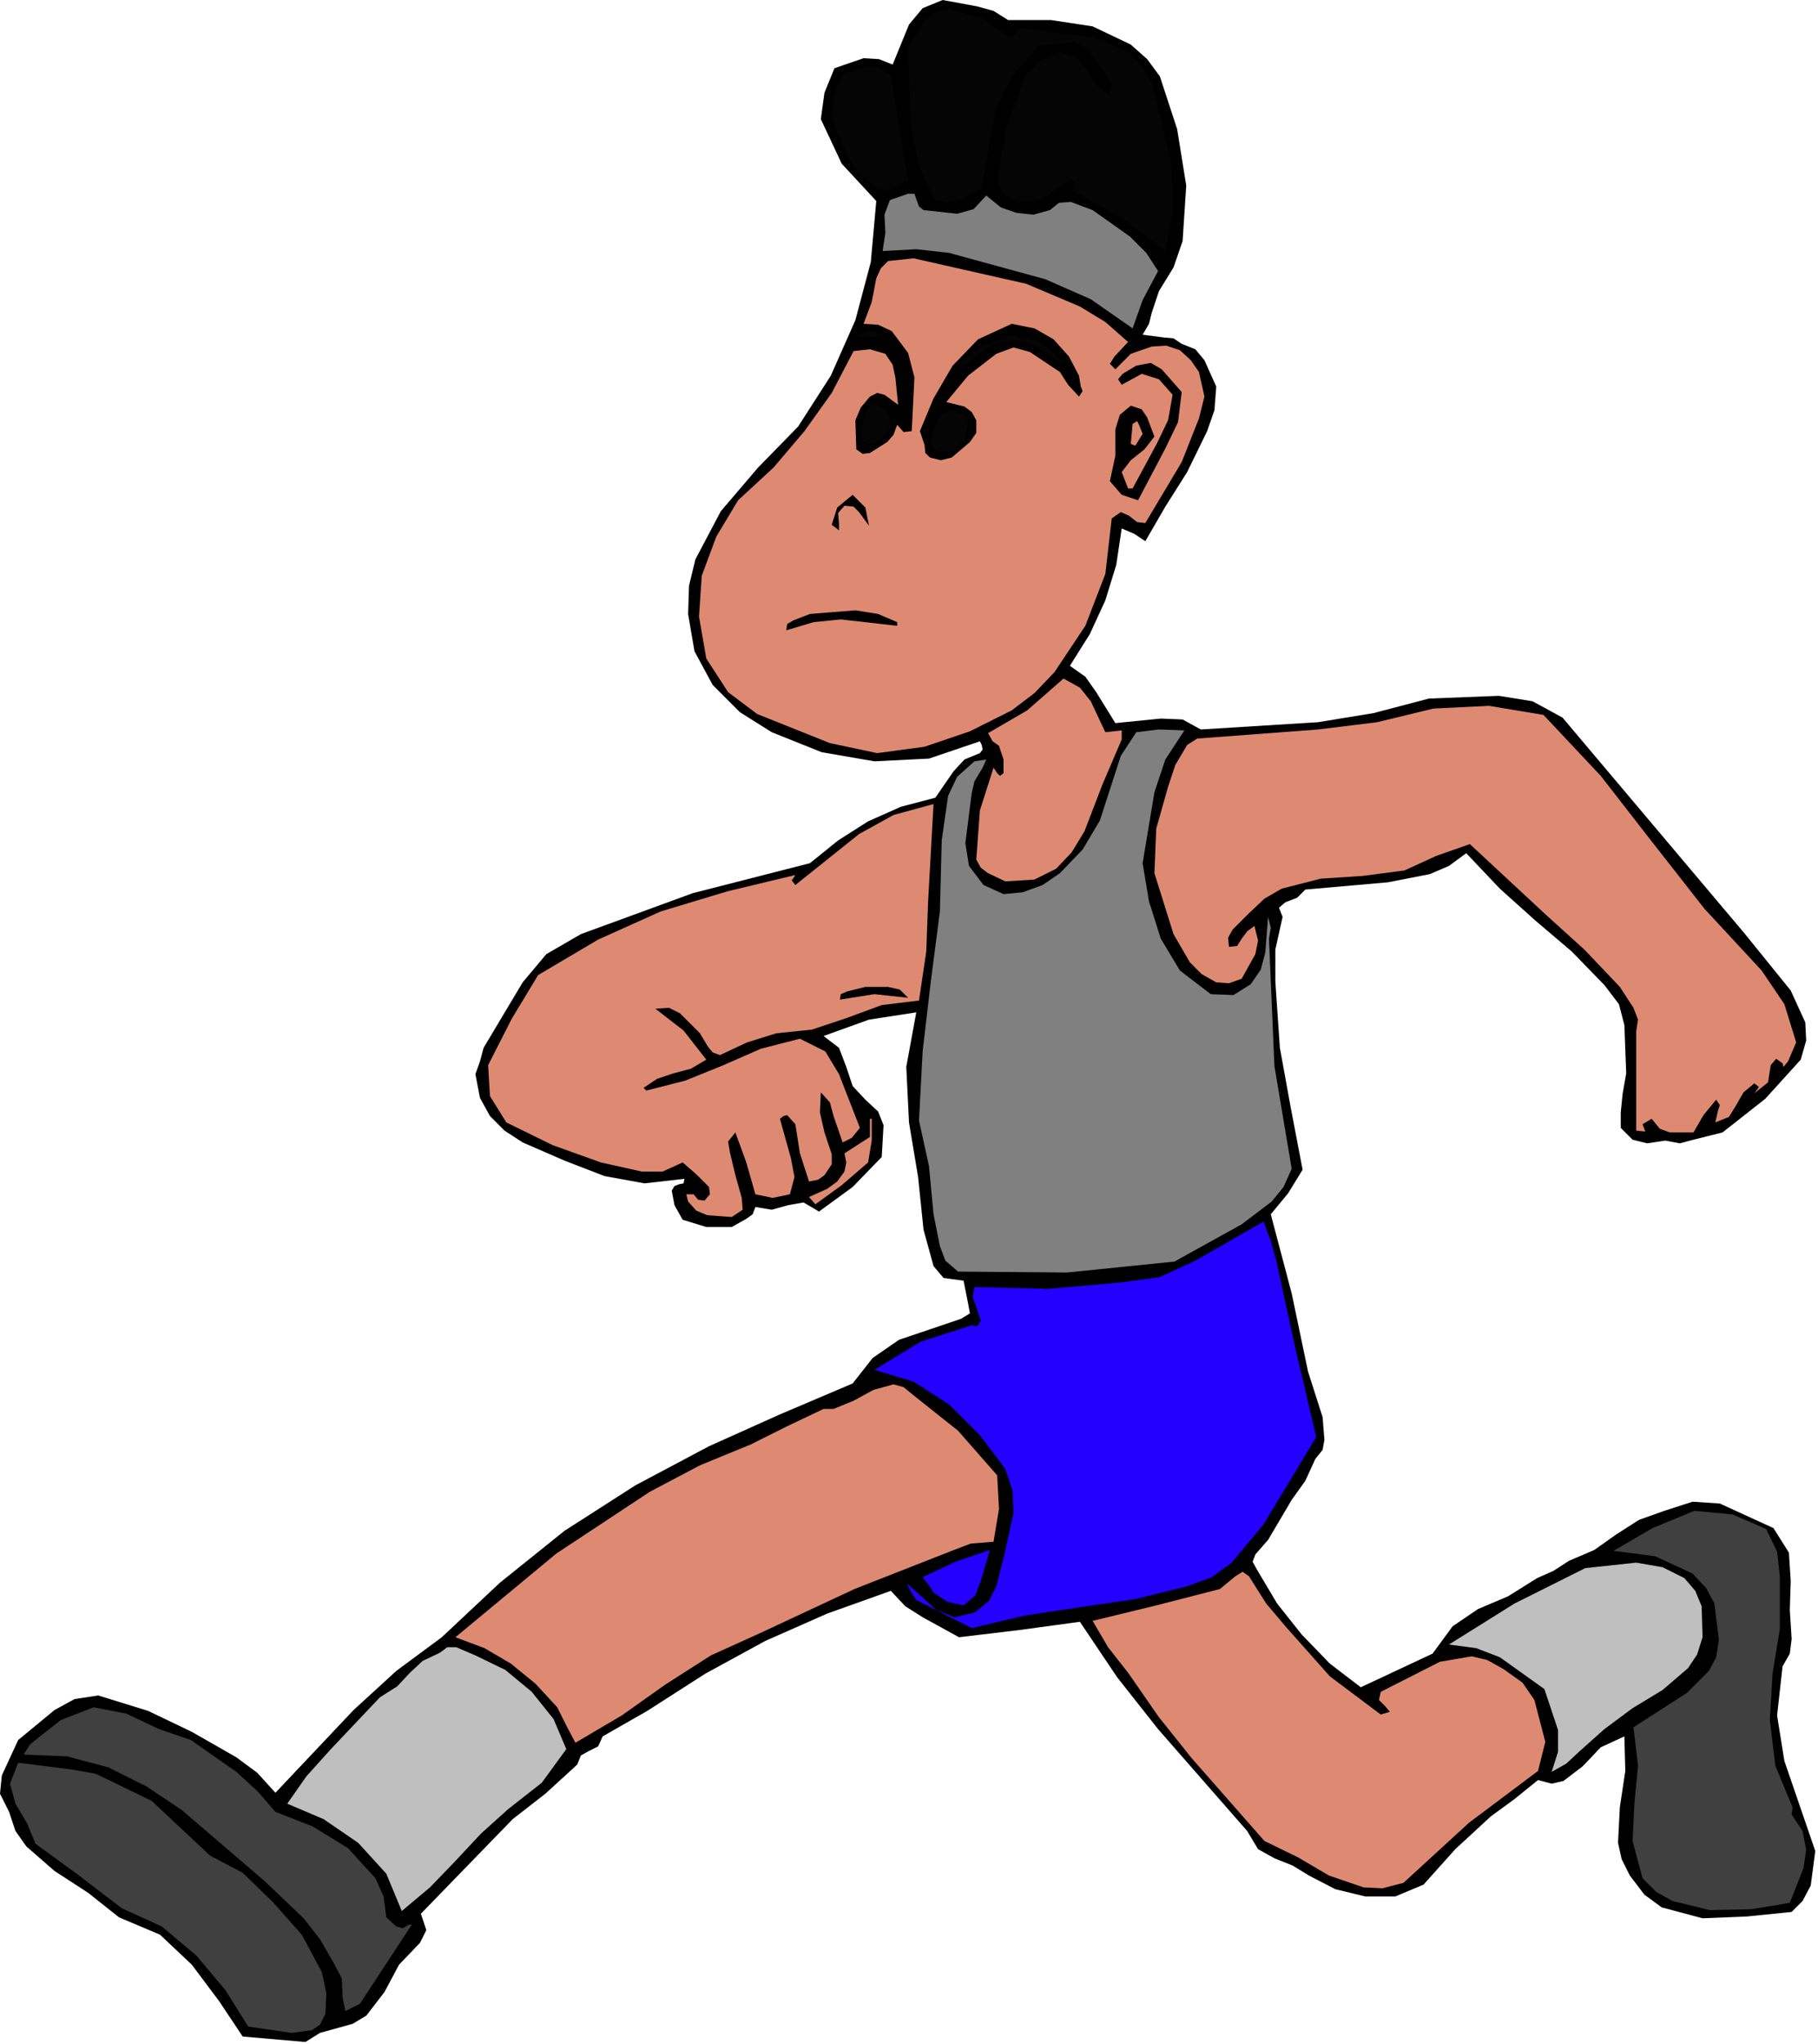
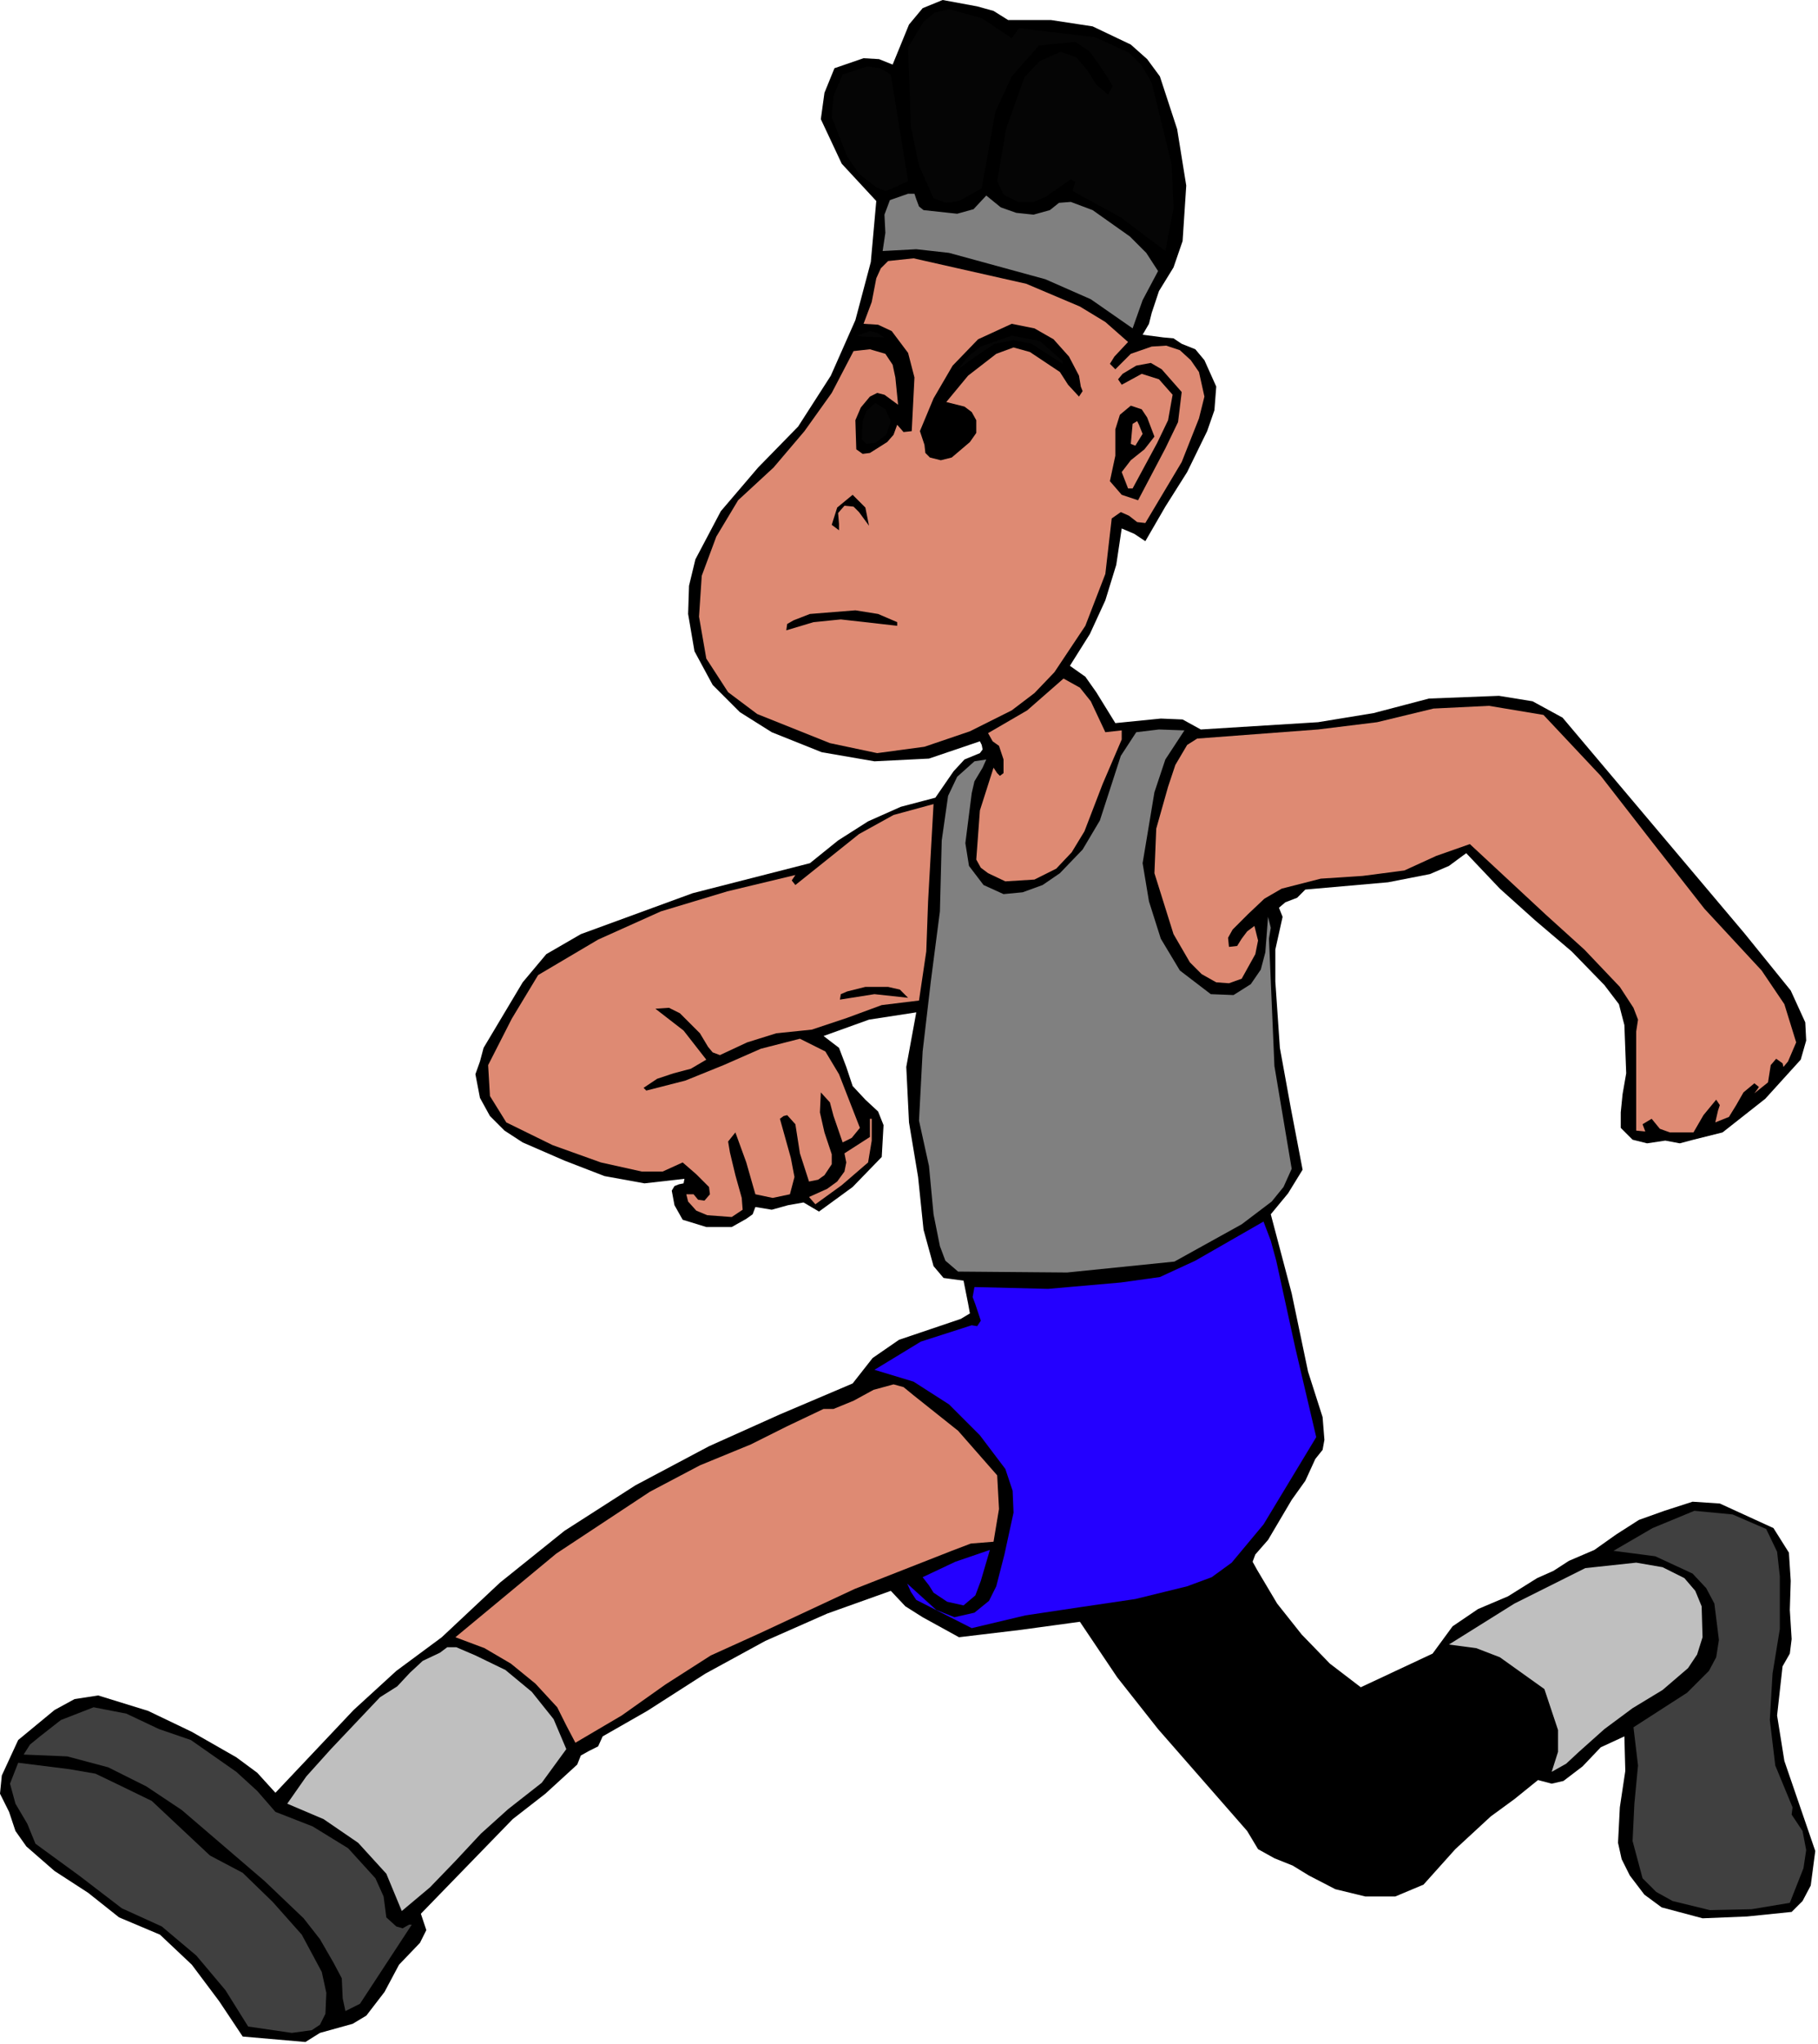
<svg xmlns="http://www.w3.org/2000/svg" xmlns:ns1="http://sodipodi.sourceforge.net/DTD/sodipodi-0.dtd" xmlns:ns2="http://www.inkscape.org/namespaces/inkscape" version="1.0" width="50.8mm" height="57.074mm" id="svg66" ns1:docname="JPSCH077.WMF">
  <ns1:namedview pagecolor="#ffffff" bordercolor="#666666" borderopacity="1" objecttolerance="10" gridtolerance="10" guidetolerance="10" ns2:pageopacity="0" ns2:pageshadow="2" ns2:window-width="640" ns2:window-height="480" id="namedview68" />
  <defs id="defs6">
    <clipPath clipPathUnits="userSpaceOnUse" id="clipWmfPath1">
      <path d="M 0,0 L 191.904,0 L 191.904,215.616 L 0,215.616 z" id="path2" />
    </clipPath>
    <pattern id="WMFhbasepattern" patternUnits="userSpaceOnUse" width="6" height="6" x="0" y="0" />
  </defs>
  <path style="fill:#000000;fill-rule:evenodd;fill-opacity:1;stroke:none;" clip-path="url(#clipWmfPath1)" d="  M 106.464,2.112   L 110.976,2.112   L 115.392,2.784   L 119.424,4.704   L 121.152,6.24   L 122.496,8.064   L 124.32,13.632   L 125.28,19.584   L 124.896,25.44   L 123.936,28.224   L 122.4,30.72   L 121.632,33.024   L 121.344,34.176   L 120.672,35.328   L 122.88,35.616   L 123.936,35.712   L 124.8,36.288   L 126.24,36.864   L 127.2,38.016   L 128.448,40.8   L 128.256,43.296   L 127.488,45.504   L 125.376,49.824   L 123.072,53.472   L 120.96,57.12   L 119.808,56.352   L 118.464,55.776   L 117.888,59.616   L 116.736,63.36   L 115.104,66.912   L 112.992,70.272   L 114.624,71.424   L 115.776,73.056   L 117.792,76.32   L 122.592,75.84   L 124.896,75.936   L 126.816,76.992   L 139.2,76.224   L 145.056,75.264   L 150.912,73.728   L 158.304,73.44   L 161.856,74.016   L 165.024,75.744   L 184.224,98.496   L 189.12,104.544   L 190.656,107.904   L 190.752,109.824   L 190.176,111.84   L 186.432,115.968   L 181.92,119.52   L 178.848,120.288   L 177.408,120.672   L 175.872,120.384   L 173.952,120.672   L 172.416,120.288   L 171.168,119.04   L 171.168,117.408   L 171.36,115.488   L 171.744,113.28   L 171.552,108.192   L 170.976,105.984   L 169.44,103.968   L 165.984,100.416   L 162.144,97.152   L 158.4,93.792   L 154.848,90.048   L 153.024,91.392   L 151.008,92.256   L 146.592,93.12   L 137.856,93.888   L 136.992,94.752   L 135.744,95.232   L 135.072,95.808   L 135.456,96.768   L 134.688,100.224   L 134.688,103.584   L 135.168,110.592   L 136.32,116.928   L 137.568,123.456   L 136.032,125.952   L 134.208,128.16   L 136.416,136.512   L 138.144,144.768   L 139.68,149.568   L 139.872,151.968   L 139.68,153.024   L 138.912,153.984   L 137.856,156.288   L 136.416,158.304   L 133.92,162.528   L 132.576,164.064   L 132.288,164.832   L 132.768,165.696   L 134.88,169.248   L 137.472,172.512   L 140.448,175.584   L 143.712,178.08   L 151.296,174.528   L 153.408,171.648   L 156.096,169.824   L 159.264,168.48   L 162.336,166.56   L 164.064,165.792   L 165.696,164.736   L 168.384,163.584   L 170.688,161.952   L 173.088,160.416   L 175.776,159.456   L 178.752,158.496   L 181.632,158.688   L 187.296,161.28   L 188.928,163.872   L 189.12,166.848   L 189.024,169.92   L 189.216,172.992   L 189.024,174.528   L 188.256,175.872   L 187.68,181.056   L 188.448,185.856   L 191.712,195.36   L 191.232,199.008   L 190.368,200.64   L 189.216,201.792   L 184.512,202.272   L 179.808,202.464   L 175.488,201.312   L 173.664,199.968   L 172.128,197.952   L 171.264,196.224   L 170.88,194.496   L 171.072,190.752   L 171.648,186.912   L 171.552,183.264   L 169.056,184.416   L 167.136,186.432   L 165.12,187.968   L 163.872,188.256   L 162.432,187.872   L 159.936,189.888   L 157.44,191.712   L 153.696,195.168   L 150.336,198.912   L 147.36,200.16   L 144.192,200.16   L 141.024,199.392   L 138.24,197.952   L 136.512,196.896   L 134.592,196.128   L 132.864,195.168   L 131.712,193.248   L 122.304,182.496   L 117.984,177.024   L 114.048,171.168   L 107.712,172.032   L 101.28,172.8   L 97.44,170.688   L 95.616,169.536   L 94.08,167.904   L 87.36,170.304   L 80.832,173.184   L 74.496,176.64   L 68.352,180.576   L 63.648,183.264   L 63.168,184.32   L 62.208,184.8   L 61.344,185.28   L 60.96,186.24   L 57.6,189.312   L 54.144,192   L 44.448,201.984   L 45.024,203.712   L 44.352,205.056   L 42.144,207.36   L 40.608,210.24   L 38.688,212.736   L 37.248,213.6   L 35.52,214.08   L 33.792,214.56   L 32.256,215.52   L 25.632,214.944   L 23.136,211.2   L 20.256,207.36   L 16.896,204.192   L 12.576,202.368   L 9.312,199.776   L 5.76,197.472   L 2.784,194.88   L 1.632,193.248   L 0.96,191.232   L 0,189.312   L 0.192,187.392   L 1.92,183.648   L 5.76,180.48   L 7.872,179.328   L 10.368,178.944   L 15.648,180.576   L 20.256,182.784   L 24.96,185.472   L 27.168,187.104   L 29.088,189.216   L 37.344,180.48   L 41.856,176.352   L 46.656,172.8   L 52.8,167.04   L 59.616,161.568   L 67.104,156.768   L 74.88,152.64   L 82.368,149.28   L 90.048,146.016   L 92.16,143.328   L 94.944,141.408   L 101.472,139.2   L 102.432,138.624   L 102.24,137.568   L 101.76,135.168   L 99.648,134.88   L 98.592,133.632   L 97.536,129.792   L 96.96,124.224   L 96,118.464   L 95.712,112.608   L 96.768,106.848   L 91.776,107.616   L 86.976,109.344   L 88.608,110.592   L 89.376,112.608   L 90.048,114.624   L 91.392,116.064   L 92.736,117.312   L 93.312,118.752   L 93.12,122.112   L 90.048,125.28   L 86.496,127.872   L 84.864,126.912   L 83.232,127.2   L 81.504,127.68   L 79.776,127.392   L 79.488,128.16   L 78.816,128.64   L 77.28,129.504   L 74.592,129.504   L 72.096,128.736   L 71.232,127.2   L 70.944,125.664   L 71.232,125.184   L 71.712,124.992   L 72.192,124.896   L 72.288,124.416   L 68.064,124.896   L 63.84,124.128   L 59.616,122.496   L 55.2,120.576   L 53.28,119.328   L 51.744,117.792   L 50.688,115.872   L 50.208,113.376   L 50.688,112.032   L 51.072,110.592   L 55.2,103.68   L 57.696,100.704   L 61.344,98.592   L 73.152,94.272   L 85.536,91.104   L 88.512,88.704   L 91.68,86.688   L 95.136,85.152   L 98.784,84.192   L 100.704,81.408   L 101.856,80.16   L 103.488,79.488   L 103.776,79.104   L 103.68,78.624   L 103.488,78.24   L 98.112,80.064   L 92.352,80.352   L 86.784,79.392   L 81.504,77.28   L 78.144,75.168   L 75.264,72.288   L 73.344,68.736   L 72.672,64.8   L 72.768,61.824   L 73.44,59.04   L 76.128,53.952   L 80.064,49.344   L 84.288,45.024   L 87.744,39.648   L 90.336,33.792   L 91.968,27.648   L 92.544,21.216   L 88.896,17.28   L 86.688,12.576   L 87.072,9.792   L 88.128,7.2   L 91.2,6.144   L 92.832,6.24   L 94.272,6.816   L 96,2.592   L 97.44,0.864   L 99.552,0   L 103.2,0.672   L 104.928,1.152   L 106.464,2.112  z " id="path8" />
  <path style="fill:#050505;fill-rule:evenodd;fill-opacity:1;stroke:none;" clip-path="url(#clipWmfPath1)" d="  M 106.848,4.032   L 107.616,2.976   L 115.68,3.936   L 119.232,5.568   L 120.576,6.912   L 121.632,8.736   L 123.744,17.376   L 123.936,21.984   L 123.072,26.496   L 118.368,22.944   L 113.28,20.16   L 113.472,19.488   L 113.568,19.2   L 113.088,18.912   L 110.496,20.736   L 109.152,21.312   L 107.52,21.312   L 105.984,20.544   L 105.312,19.104   L 106.272,13.536   L 108.192,8.16   L 109.824,6.432   L 112.032,5.472   L 113.664,6.048   L 114.816,7.392   L 115.776,8.928   L 117.024,9.984   L 117.504,9.12   L 117.024,8.256   L 115.872,6.528   L 115.008,5.376   L 113.568,4.416   L 109.728,4.8   L 106.848,8.064   L 105.12,11.808   L 103.68,19.872   L 101.28,21.216   L 99.936,21.408   L 98.592,20.928   L 97.056,17.472   L 96.192,13.344   L 95.904,4.992   L 97.536,2.304   L 98.688,1.344   L 100.224,0.96   L 103.68,1.92   L 106.848,4.032  z " id="path10" />
  <path style="fill:#050505;fill-rule:evenodd;fill-opacity:1;stroke:none;" clip-path="url(#clipWmfPath1)" d="  M 94.08,7.872   L 95.904,19.104   L 94.272,19.872   L 93.504,20.16   L 92.544,19.776   L 90.72,18.336   L 89.472,16.512   L 87.84,12.384   L 88.032,10.08   L 88.992,7.872   L 91.584,7.008   L 92.928,7.2   L 94.08,7.872  z " id="path12" />
  <path style="fill:#808080;fill-rule:evenodd;fill-opacity:1;stroke:none;" clip-path="url(#clipWmfPath1)" d="  M 97.536,22.176   L 101.088,22.56   L 102.816,22.08   L 104.16,20.64   L 105.696,21.888   L 107.328,22.464   L 109.152,22.656   L 110.88,22.176   L 111.84,21.408   L 113.088,21.312   L 115.392,22.176   L 119.328,24.96   L 121.056,26.688   L 122.304,28.608   L 120.672,31.68   L 119.616,34.656   L 115.2,31.584   L 110.4,29.472   L 100.224,26.688   L 96.768,26.304   L 93.216,26.496   L 93.504,24.576   L 93.408,22.656   L 93.984,21.12   L 95.904,20.448   L 96.576,20.448   L 96.768,21.024   L 97.056,21.792   L 97.536,22.176  z " id="path14" />
  <path style="fill:#de8a73;fill-rule:evenodd;fill-opacity:1;stroke:none;" clip-path="url(#clipWmfPath1)" d="  M 119.136,36.096   L 117.696,37.632   L 117.216,38.4   L 117.792,38.976   L 119.424,37.344   L 121.632,36.576   L 123.168,36.48   L 124.608,36.96   L 125.76,38.016   L 126.624,39.264   L 127.2,41.856   L 126.624,44.16   L 124.8,48.768   L 120.96,55.2   L 120.096,55.104   L 119.232,54.432   L 118.368,54.048   L 117.408,54.72   L 116.736,60.576   L 114.624,66.048   L 111.36,70.944   L 109.248,73.152   L 106.848,74.976   L 102.432,77.184   L 97.632,78.816   L 92.64,79.488   L 87.648,78.432   L 79.968,75.36   L 76.896,73.056   L 74.592,69.504   L 73.824,65.088   L 74.112,60.768   L 75.648,56.64   L 77.952,52.8   L 81.696,49.344   L 84.96,45.504   L 87.84,41.472   L 90.144,37.056   L 91.872,36.864   L 93.504,37.344   L 94.272,38.496   L 94.56,39.84   L 94.848,42.72   L 93.408,41.664   L 92.64,41.472   L 91.872,41.856   L 90.912,43.008   L 90.336,44.352   L 90.432,47.424   L 91.104,47.904   L 91.872,47.808   L 93.696,46.656   L 94.368,45.888   L 94.752,44.832   L 95.424,45.6   L 96.288,45.504   L 96.576,39.84   L 95.904,37.248   L 94.176,34.944   L 92.736,34.272   L 91.2,34.176   L 92.064,31.872   L 92.544,29.376   L 93.024,28.32   L 93.792,27.552   L 96.48,27.264   L 108.384,29.952   L 114.048,32.352   L 116.736,33.984   L 119.136,36.096  z " id="path16" />
  <path style="fill:#000000;fill-rule:evenodd;fill-opacity:1;stroke:none;" clip-path="url(#clipWmfPath1)" d="  M 113.952,39.648   L 114.144,40.8   L 114.336,41.28   L 113.952,41.856   L 112.8,40.608   L 111.936,39.264   L 108.768,37.152   L 107.04,36.672   L 105.216,37.344   L 102.24,39.648   L 99.936,42.432   L 101.856,42.912   L 102.624,43.488   L 103.104,44.352   L 103.104,45.696   L 102.432,46.656   L 100.512,48.288   L 99.36,48.576   L 98.208,48.288   L 97.728,47.808   L 97.632,46.944   L 97.152,45.504   L 98.592,42.048   L 100.608,38.592   L 103.296,35.808   L 106.848,34.176   L 109.248,34.656   L 111.264,35.808   L 112.896,37.632   L 113.952,39.648  z " id="path18" />
  <path style="fill:#050505;fill-rule:evenodd;fill-opacity:1;stroke:none;" clip-path="url(#clipWmfPath1)" d="  M 93.408,35.616   L 91.104,35.52   L 90.528,35.424   L 91.872,34.944   L 92.64,35.136   L 93.408,35.616  z " id="path20" />
  <path style="fill:#050505;fill-rule:evenodd;fill-opacity:1;stroke:none;" clip-path="url(#clipWmfPath1)" d="  M 112.224,38.112   L 112.224,38.4   L 108.96,36.288   L 107.04,35.904   L 105.024,36.288   L 103.008,37.632   L 101.184,38.976   L 102.24,37.632   L 103.584,36.576   L 106.848,35.424   L 109.824,36   L 112.224,38.112  z " id="path22" />
  <path style="fill:#000000;fill-rule:evenodd;fill-opacity:1;stroke:none;" clip-path="url(#clipWmfPath1)" d="  M 124.8,41.376   L 124.416,44.544   L 123.072,47.328   L 120.192,52.8   L 118.464,52.224   L 117.216,50.784   L 117.792,48.096   L 117.792,45.312   L 118.272,43.776   L 119.424,42.816   L 120.576,43.2   L 121.152,44.064   L 121.92,46.08   L 120.864,47.424   L 119.424,48.576   L 118.464,49.824   L 119.136,51.552   L 119.616,51.552   L 122.208,46.752   L 123.36,44.352   L 123.84,41.664   L 122.4,40.032   L 120.576,39.456   L 118.464,40.608   L 118.08,40.032   L 118.56,39.456   L 120,38.592   L 121.536,38.304   L 122.688,38.976   L 124.8,41.376  z " id="path24" />
  <path style="fill:#050505;fill-rule:evenodd;fill-opacity:1;stroke:none;" clip-path="url(#clipWmfPath1)" d="  M 94.08,44.448   L 93.6,45.888   L 92.448,46.752   L 91.488,46.848   L 91.008,46.368   L 91.104,44.448   L 91.488,43.392   L 92.448,42.528   L 93.504,43.2   L 94.08,44.448  z " id="path26" />
-   <path style="fill:#050505;fill-rule:evenodd;fill-opacity:1;stroke:none;" clip-path="url(#clipWmfPath1)" d="  M 102.24,44.448   L 101.952,46.272   L 100.8,47.52   L 99.264,47.616   L 98.592,47.328   L 98.208,46.56   L 98.88,44.64   L 99.456,43.776   L 100.32,43.296   L 101.472,43.584   L 102.048,43.872   L 102.24,44.448  z " id="path28" />
  <path style="fill:#de8a73;fill-rule:evenodd;fill-opacity:1;stroke:none;" clip-path="url(#clipWmfPath1)" d="  M 120.672,45.792   L 119.904,47.04   L 119.424,46.848   L 119.616,44.736   L 120.096,44.448   L 120.288,44.832   L 120.672,45.792  z " id="path30" />
  <path style="fill:#000000;fill-rule:evenodd;fill-opacity:1;stroke:none;" clip-path="url(#clipWmfPath1)" d="  M 91.776,55.488   L 90.72,54.048   L 90.144,53.472   L 89.184,53.376   L 88.512,54.144   L 88.608,55.296   L 88.608,55.968   L 87.84,55.392   L 88.416,53.568   L 90.048,52.224   L 91.392,53.568   L 91.776,55.488  z " id="path32" />
  <path style="fill:#000000;fill-rule:evenodd;fill-opacity:1;stroke:none;" clip-path="url(#clipWmfPath1)" d="  M 94.752,66.048   L 88.8,65.376   L 85.92,65.664   L 83.04,66.528   L 83.136,65.856   L 83.808,65.472   L 85.536,64.8   L 90.336,64.416   L 92.736,64.8   L 94.752,65.664   L 94.752,66.048  z " id="path34" />
  <path style="fill:#de8a73;fill-rule:evenodd;fill-opacity:1;stroke:none;" clip-path="url(#clipWmfPath1)" d="  M 116.736,77.28   L 118.464,77.088   L 118.464,78.048   L 116.448,82.752   L 114.528,87.744   L 113.184,89.952   L 111.552,91.68   L 109.248,92.832   L 106.176,93.024   L 104.352,92.16   L 103.584,91.584   L 103.104,90.72   L 103.488,85.536   L 104.928,81.024   L 105.312,81.6   L 105.6,81.888   L 105.984,81.6   L 105.984,80.16   L 105.504,78.72   L 104.832,78.24   L 104.352,77.376   L 108.48,74.976   L 112.32,71.616   L 114.048,72.576   L 115.2,74.016   L 116.736,77.28  z " id="path36" />
  <path style="fill:#de8a73;fill-rule:evenodd;fill-opacity:1;stroke:none;" clip-path="url(#clipWmfPath1)" d="  M 163.008,75.456   L 169.056,81.888   L 174.432,88.8   L 180,95.904   L 186.048,102.432   L 188.448,105.984   L 189.696,110.016   L 188.832,112.032   L 188.352,112.608   L 188.256,112.224   L 187.584,111.744   L 187.008,112.416   L 186.72,114.24   L 185.28,115.392   L 185.568,115.008   L 185.76,114.72   L 185.28,114.336   L 184.128,115.296   L 183.36,116.64   L 182.592,117.888   L 181.152,118.464   L 181.44,117.216   L 181.632,116.64   L 181.248,116.064   L 179.904,117.696   L 178.848,119.52   L 176.352,119.52   L 175.296,119.136   L 174.432,118.08   L 173.472,118.656   L 173.76,119.424   L 172.8,119.328   L 172.8,114.048   L 172.8,108.864   L 172.992,107.616   L 172.512,106.368   L 171.072,104.16   L 167.328,100.224   L 163.296,96.576   L 155.232,89.088   L 151.68,90.336   L 148.32,91.872   L 143.904,92.448   L 139.488,92.736   L 135.36,93.792   L 133.536,94.848   L 131.808,96.48   L 130.176,98.112   L 129.696,98.976   L 129.792,99.936   L 130.656,99.84   L 131.136,99.072   L 131.712,98.304   L 132.48,97.728   L 132.864,99.264   L 132.576,100.704   L 131.136,103.296   L 129.792,103.776   L 128.448,103.68   L 126.912,102.816   L 125.664,101.568   L 123.936,98.592   L 121.92,92.16   L 122.112,87.456   L 123.36,83.04   L 124.128,80.736   L 125.376,78.624   L 126.432,77.952   L 139.2,76.992   L 145.44,76.224   L 151.392,74.784   L 157.248,74.496   L 163.008,75.456  z " id="path38" />
  <path style="fill:#808080;fill-rule:evenodd;fill-opacity:1;stroke:none;" clip-path="url(#clipWmfPath1)" d="  M 125.088,77.088   L 123.072,80.16   L 121.92,83.616   L 120.672,91.104   L 121.344,95.136   L 122.592,99.072   L 124.608,102.432   L 127.872,104.928   L 130.272,105.024   L 132.096,103.872   L 133.152,102.336   L 133.632,100.512   L 133.92,96.768   L 134.208,97.92   L 134.016,99.072   L 134.112,101.28   L 134.592,112.512   L 136.416,123.36   L 135.552,125.28   L 134.304,126.816   L 131.136,129.216   L 124.032,133.152   L 112.704,134.304   L 101.184,134.208   L 99.84,133.056   L 99.264,131.52   L 98.592,128.16   L 98.112,123.072   L 97.056,118.272   L 97.44,110.976   L 98.304,103.584   L 99.264,96.192   L 99.456,88.704   L 100.128,84   L 101.088,81.984   L 102.912,80.352   L 104.16,80.16   L 103.776,81.024   L 102.912,82.464   L 102.624,83.712   L 101.952,88.992   L 102.336,91.392   L 103.872,93.408   L 105.984,94.368   L 108,94.176   L 110.112,93.408   L 111.936,92.16   L 114.336,89.664   L 116.16,86.592   L 118.368,79.776   L 120,77.28   L 122.4,76.992   L 125.088,77.088  z " id="path40" />
  <path style="fill:#de8a73;fill-rule:evenodd;fill-opacity:1;stroke:none;" clip-path="url(#clipWmfPath1)" d="  M 97.056,105.6   L 93.12,106.08   L 89.472,107.424   L 85.728,108.672   L 81.984,109.056   L 78.912,110.016   L 76.032,111.36   L 75.264,111.072   L 74.784,110.496   L 73.92,109.056   L 71.808,106.944   L 70.656,106.368   L 69.216,106.464   L 72.192,108.768   L 74.592,111.84   L 72.96,112.8   L 71.136,113.28   L 69.408,113.856   L 67.968,114.816   L 68.256,115.104   L 72.384,114.048   L 76.416,112.416   L 80.352,110.688   L 84.48,109.632   L 87.168,110.976   L 88.608,113.376   L 90.816,119.04   L 89.952,120.096   L 88.992,120.576   L 88.032,117.792   L 87.648,116.352   L 86.688,115.296   L 86.592,117.408   L 87.072,119.52   L 87.84,121.824   L 87.84,122.88   L 87.072,124.032   L 86.4,124.512   L 85.44,124.704   L 84.48,121.728   L 84,118.656   L 83.136,117.696   L 82.752,117.792   L 82.368,118.08   L 83.52,122.208   L 83.904,124.224   L 83.424,126.048   L 81.6,126.432   L 79.776,126.048   L 78.816,122.688   L 77.664,119.52   L 76.896,120.48   L 77.088,121.632   L 77.664,124.032   L 78.336,126.432   L 78.432,127.68   L 77.28,128.448   L 74.688,128.256   L 73.536,127.776   L 72.672,126.816   L 72.48,126.048   L 73.248,126.048   L 73.728,126.624   L 74.4,126.72   L 74.976,126.048   L 74.88,125.28   L 73.536,123.936   L 72.096,122.688   L 69.984,123.648   L 67.776,123.648   L 63.456,122.688   L 58.368,120.864   L 53.472,118.464   L 51.744,115.68   L 51.552,112.416   L 54.048,107.52   L 56.832,102.912   L 63.168,99.168   L 69.792,96.192   L 76.8,94.08   L 84,92.352   L 83.616,92.928   L 84,93.408   L 90.72,88.032   L 94.368,86.016   L 98.592,84.864   L 98.016,95.136   L 97.824,100.416   L 97.056,105.6  z " id="path42" />
  <path style="fill:#000000;fill-rule:evenodd;fill-opacity:1;stroke:none;" clip-path="url(#clipWmfPath1)" d="  M 95.904,105.312   L 92.352,104.928   L 88.704,105.504   L 88.8,104.928   L 89.472,104.64   L 91.392,104.16   L 93.792,104.16   L 95.04,104.448   L 95.904,105.312  z " id="path44" />
  <path style="fill:#de8a73;fill-rule:evenodd;fill-opacity:1;stroke:none;" clip-path="url(#clipWmfPath1)" d="  M 91.68,122.688   L 88.896,125.088   L 86.112,127.104   L 85.44,126.336   L 87.36,125.472   L 88.416,124.704   L 89.184,123.648   L 89.376,122.688   L 89.184,121.728   L 91.872,120   L 91.872,118.56   L 91.872,118.08   L 92.064,118.08   L 92.064,120.384   L 91.68,122.688  z " id="path46" />
  <path style="fill:#2400ff;fill-rule:evenodd;fill-opacity:1;stroke:none;" clip-path="url(#clipWmfPath1)" d="  M 134.784,133.056   L 136.8,142.272   L 139.008,151.68   L 133.44,160.896   L 130.08,164.928   L 127.968,166.464   L 125.376,167.424   L 119.904,168.768   L 114.048,169.632   L 108.288,170.496   L 102.624,171.84   L 96.768,168.864   L 96.192,168   L 95.808,167.136   L 98.88,169.92   L 100.8,170.688   L 102.912,170.208   L 104.448,168.96   L 105.216,167.424   L 106.08,164.064   L 107.04,159.648   L 106.944,157.344   L 106.176,155.04   L 103.488,151.488   L 100.224,148.224   L 96.48,145.824   L 92.352,144.576   L 97.248,141.6   L 102.624,139.872   L 103.2,139.968   L 103.584,139.392   L 103.008,137.664   L 102.72,136.896   L 102.912,135.84   L 110.688,136.032   L 118.368,135.36   L 122.496,134.784   L 126.24,133.056   L 133.44,128.928   L 134.208,130.944   L 134.784,133.056  z " id="path48" />
  <path style="fill:#de8a73;fill-rule:evenodd;fill-opacity:1;stroke:none;" clip-path="url(#clipWmfPath1)" d="  M 105.312,155.712   L 105.504,159.264   L 104.928,162.72   L 102.528,162.912   L 100.512,163.68   L 90.24,167.712   L 80.16,172.416   L 75.072,174.72   L 70.272,177.792   L 65.664,181.056   L 60.768,183.936   L 59.808,182.112   L 58.848,180.192   L 56.544,177.696   L 53.952,175.584   L 51.168,173.952   L 48.096,172.8   L 58.752,163.968   L 68.64,157.44   L 73.92,154.656   L 79.296,152.448   L 83.136,150.528   L 86.976,148.704   L 88.032,148.704   L 90.144,147.84   L 92.256,146.688   L 94.368,146.112   L 95.424,146.4   L 96.48,147.264   L 101.184,151.008   L 105.312,155.712  z " id="path50" />
  <path style="fill:#404040;fill-rule:evenodd;fill-opacity:1;stroke:none;" clip-path="url(#clipWmfPath1)" d="  M 186.528,161.376   L 187.68,163.776   L 187.968,166.368   L 187.968,171.936   L 187.2,176.64   L 186.912,181.536   L 187.488,186.336   L 189.312,190.752   L 189.216,191.52   L 189.6,192.096   L 190.368,193.248   L 190.752,195.264   L 190.464,197.184   L 189.024,200.832   L 184.992,201.504   L 180.576,201.6   L 176.64,200.64   L 174.912,199.68   L 173.472,198.24   L 172.416,194.304   L 172.608,190.368   L 172.992,186.336   L 172.512,182.304   L 178.176,178.656   L 180.48,176.352   L 181.248,174.912   L 181.536,173.088   L 181.056,169.248   L 180.192,167.616   L 178.752,166.08   L 174.816,164.256   L 170.4,163.68   L 174.528,161.28   L 178.944,159.456   L 182.976,159.84   L 186.528,161.376  z " id="path52" />
  <path style="fill:#2400ff;fill-rule:evenodd;fill-opacity:1;stroke:none;" clip-path="url(#clipWmfPath1)" d="  M 104.544,163.584   L 103.584,166.848   L 103.008,168.384   L 101.76,169.44   L 100.032,169.056   L 98.592,168.096   L 98.112,167.328   L 97.44,166.464   L 100.896,164.832   L 104.544,163.584  z " id="path54" />
  <path style="fill:#bfbfbf;fill-rule:evenodd;fill-opacity:1;stroke:none;" clip-path="url(#clipWmfPath1)" d="  M 177.888,166.56   L 179.04,167.904   L 179.712,169.536   L 179.808,172.8   L 179.232,174.624   L 178.272,176.064   L 175.584,178.368   L 172.416,180.288   L 169.44,182.496   L 166.752,184.896   L 165.408,186.144   L 163.872,187.008   L 164.544,184.896   L 164.544,182.592   L 163.104,178.272   L 158.4,174.912   L 155.904,173.952   L 153.024,173.568   L 159.936,169.248   L 167.424,165.504   L 172.8,164.928   L 175.584,165.408   L 177.888,166.56  z " id="path56" />
-   <path style="fill:#de8a73;fill-rule:evenodd;fill-opacity:1;stroke:none;" clip-path="url(#clipWmfPath1)" d="  M 140.448,176.928   L 145.824,180.96   L 146.784,180.672   L 146.304,180.096   L 145.632,179.424   L 145.824,178.56   L 152.064,175.392   L 155.424,174.816   L 157.056,175.2   L 158.784,176.16   L 160.8,177.6   L 162.048,179.424   L 163.2,183.84   L 162.432,186.912   L 155.136,192.384   L 148.224,198.72   L 146.016,199.296   L 144,199.2   L 140.352,197.952   L 137.088,196.032   L 133.536,194.304   L 125.856,185.568   L 122.4,181.248   L 119.136,176.544   L 117.024,173.856   L 115.392,171.072   L 122.112,169.44   L 128.832,167.712   L 130.464,166.368   L 131.232,165.888   L 131.904,166.368   L 133.728,169.248   L 135.84,171.744   L 140.448,176.928  z " id="path58" />
  <path style="fill:#bfbfbf;fill-rule:evenodd;fill-opacity:1;stroke:none;" clip-path="url(#clipWmfPath1)" d="  M 59.808,184.608   L 57.216,188.16   L 53.664,190.944   L 50.784,193.536   L 48.096,196.416   L 45.408,199.2   L 42.432,201.696   L 40.8,197.76   L 37.824,194.496   L 34.176,192   L 30.336,190.368   L 32.352,187.488   L 34.944,184.608   L 40.128,179.136   L 41.952,177.984   L 43.296,176.544   L 44.64,175.296   L 46.464,174.432   L 47.232,173.856   L 48.192,173.856   L 50.208,174.72   L 53.376,176.256   L 56.16,178.56   L 58.464,181.44   L 59.808,184.608  z " id="path60" />
  <path style="fill:#404040;fill-rule:evenodd;fill-opacity:1;stroke:none;" clip-path="url(#clipWmfPath1)" d="  M 29.088,191.232   L 33.024,192.768   L 36.768,195.072   L 39.648,198.24   L 40.512,200.16   L 40.8,202.368   L 41.856,203.328   L 42.528,203.52   L 43.2,203.136   L 43.488,203.136   L 38.016,211.488   L 36.48,212.256   L 36.192,210.912   L 36.096,208.8   L 35.232,207.168   L 33.792,204.672   L 32.064,202.464   L 27.936,198.528   L 19.2,191.04   L 15.456,188.544   L 11.424,186.528   L 7.104,185.376   L 2.496,185.184   L 3.168,184.128   L 4.224,183.264   L 6.432,181.536   L 9.888,180.192   L 13.344,180.864   L 16.8,182.496   L 20.16,183.648   L 24.96,187.008   L 27.168,189.024   L 29.088,191.232  z " id="path62" />
  <path style="fill:#404040;fill-rule:evenodd;fill-opacity:1;stroke:none;" clip-path="url(#clipWmfPath1)" d="  M 12.48,188.352   L 16.032,190.08   L 19.104,192.96   L 22.176,195.84   L 25.632,197.664   L 28.8,200.736   L 31.872,204.192   L 33.984,208.128   L 34.464,210.336   L 34.368,212.544   L 33.792,213.696   L 32.928,214.272   L 30.816,214.56   L 26.208,213.888   L 23.808,210.048   L 20.736,206.4   L 17.088,203.328   L 12.864,201.408   L 8.352,197.952   L 3.744,194.592   L 2.88,192.48   L 1.632,190.368   L 1.056,188.256   L 1.92,186.048   L 7.296,186.72   L 10.08,187.2   L 12.48,188.352  z " id="path64" />
</svg>